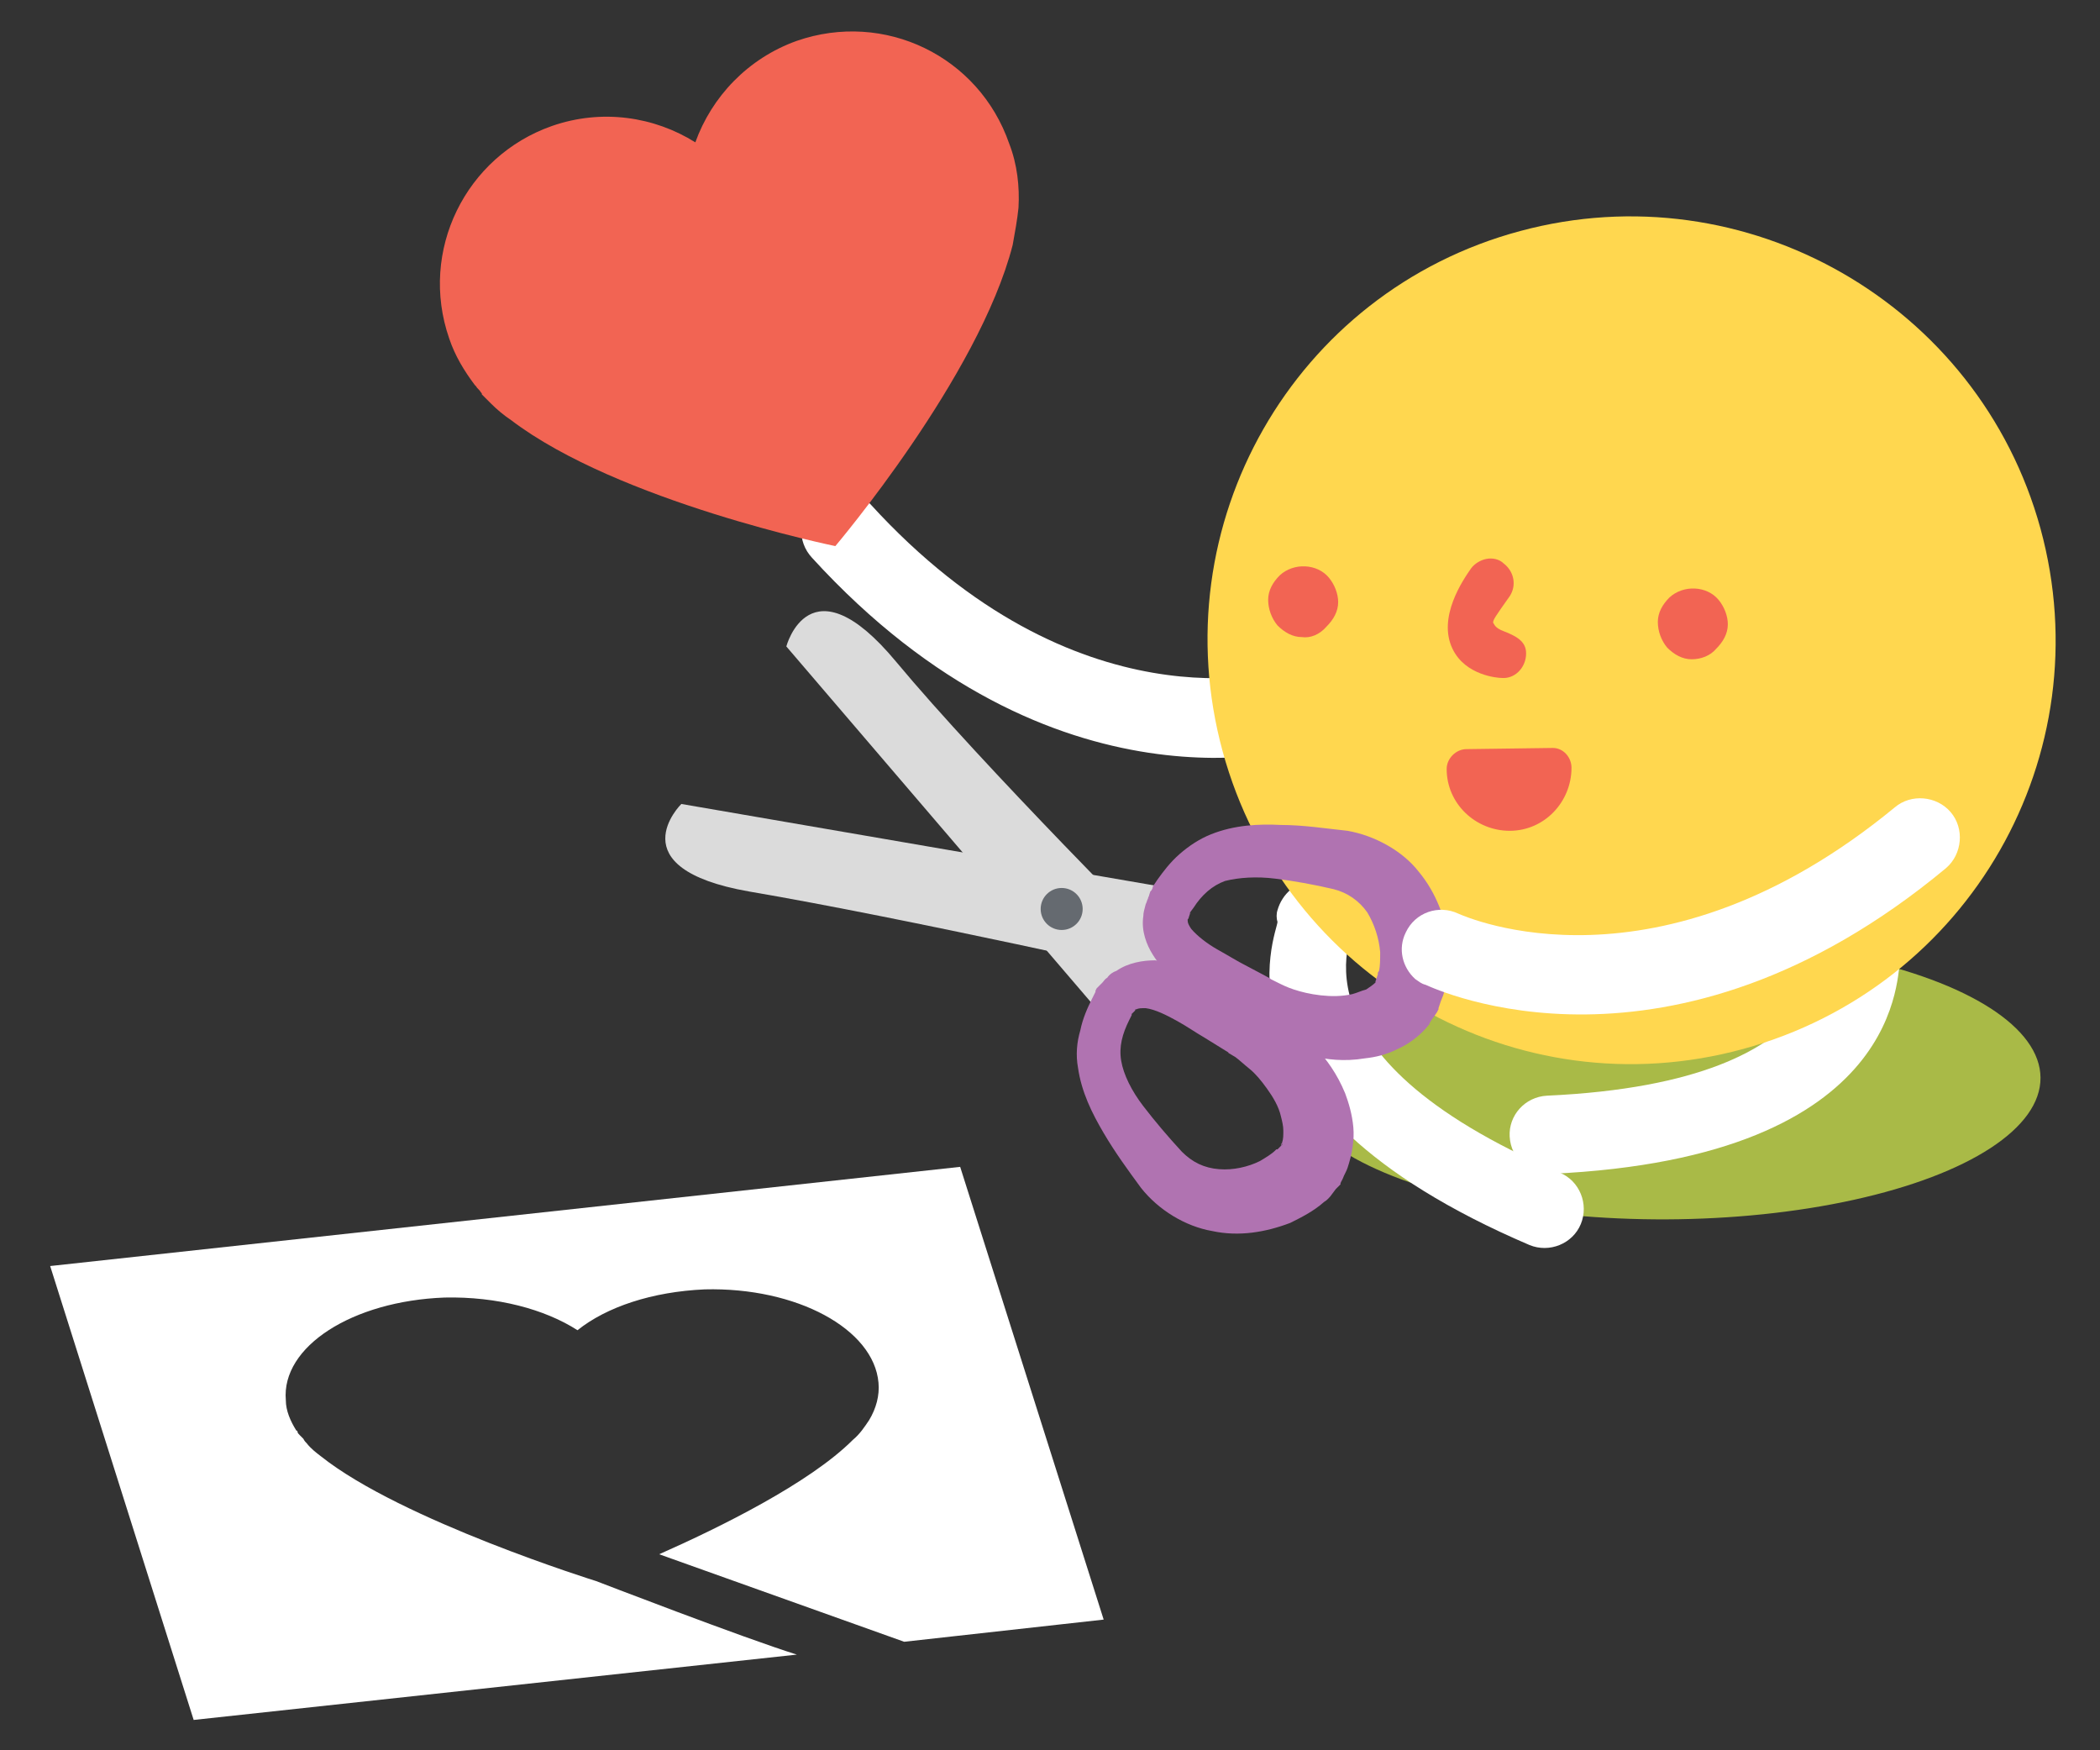
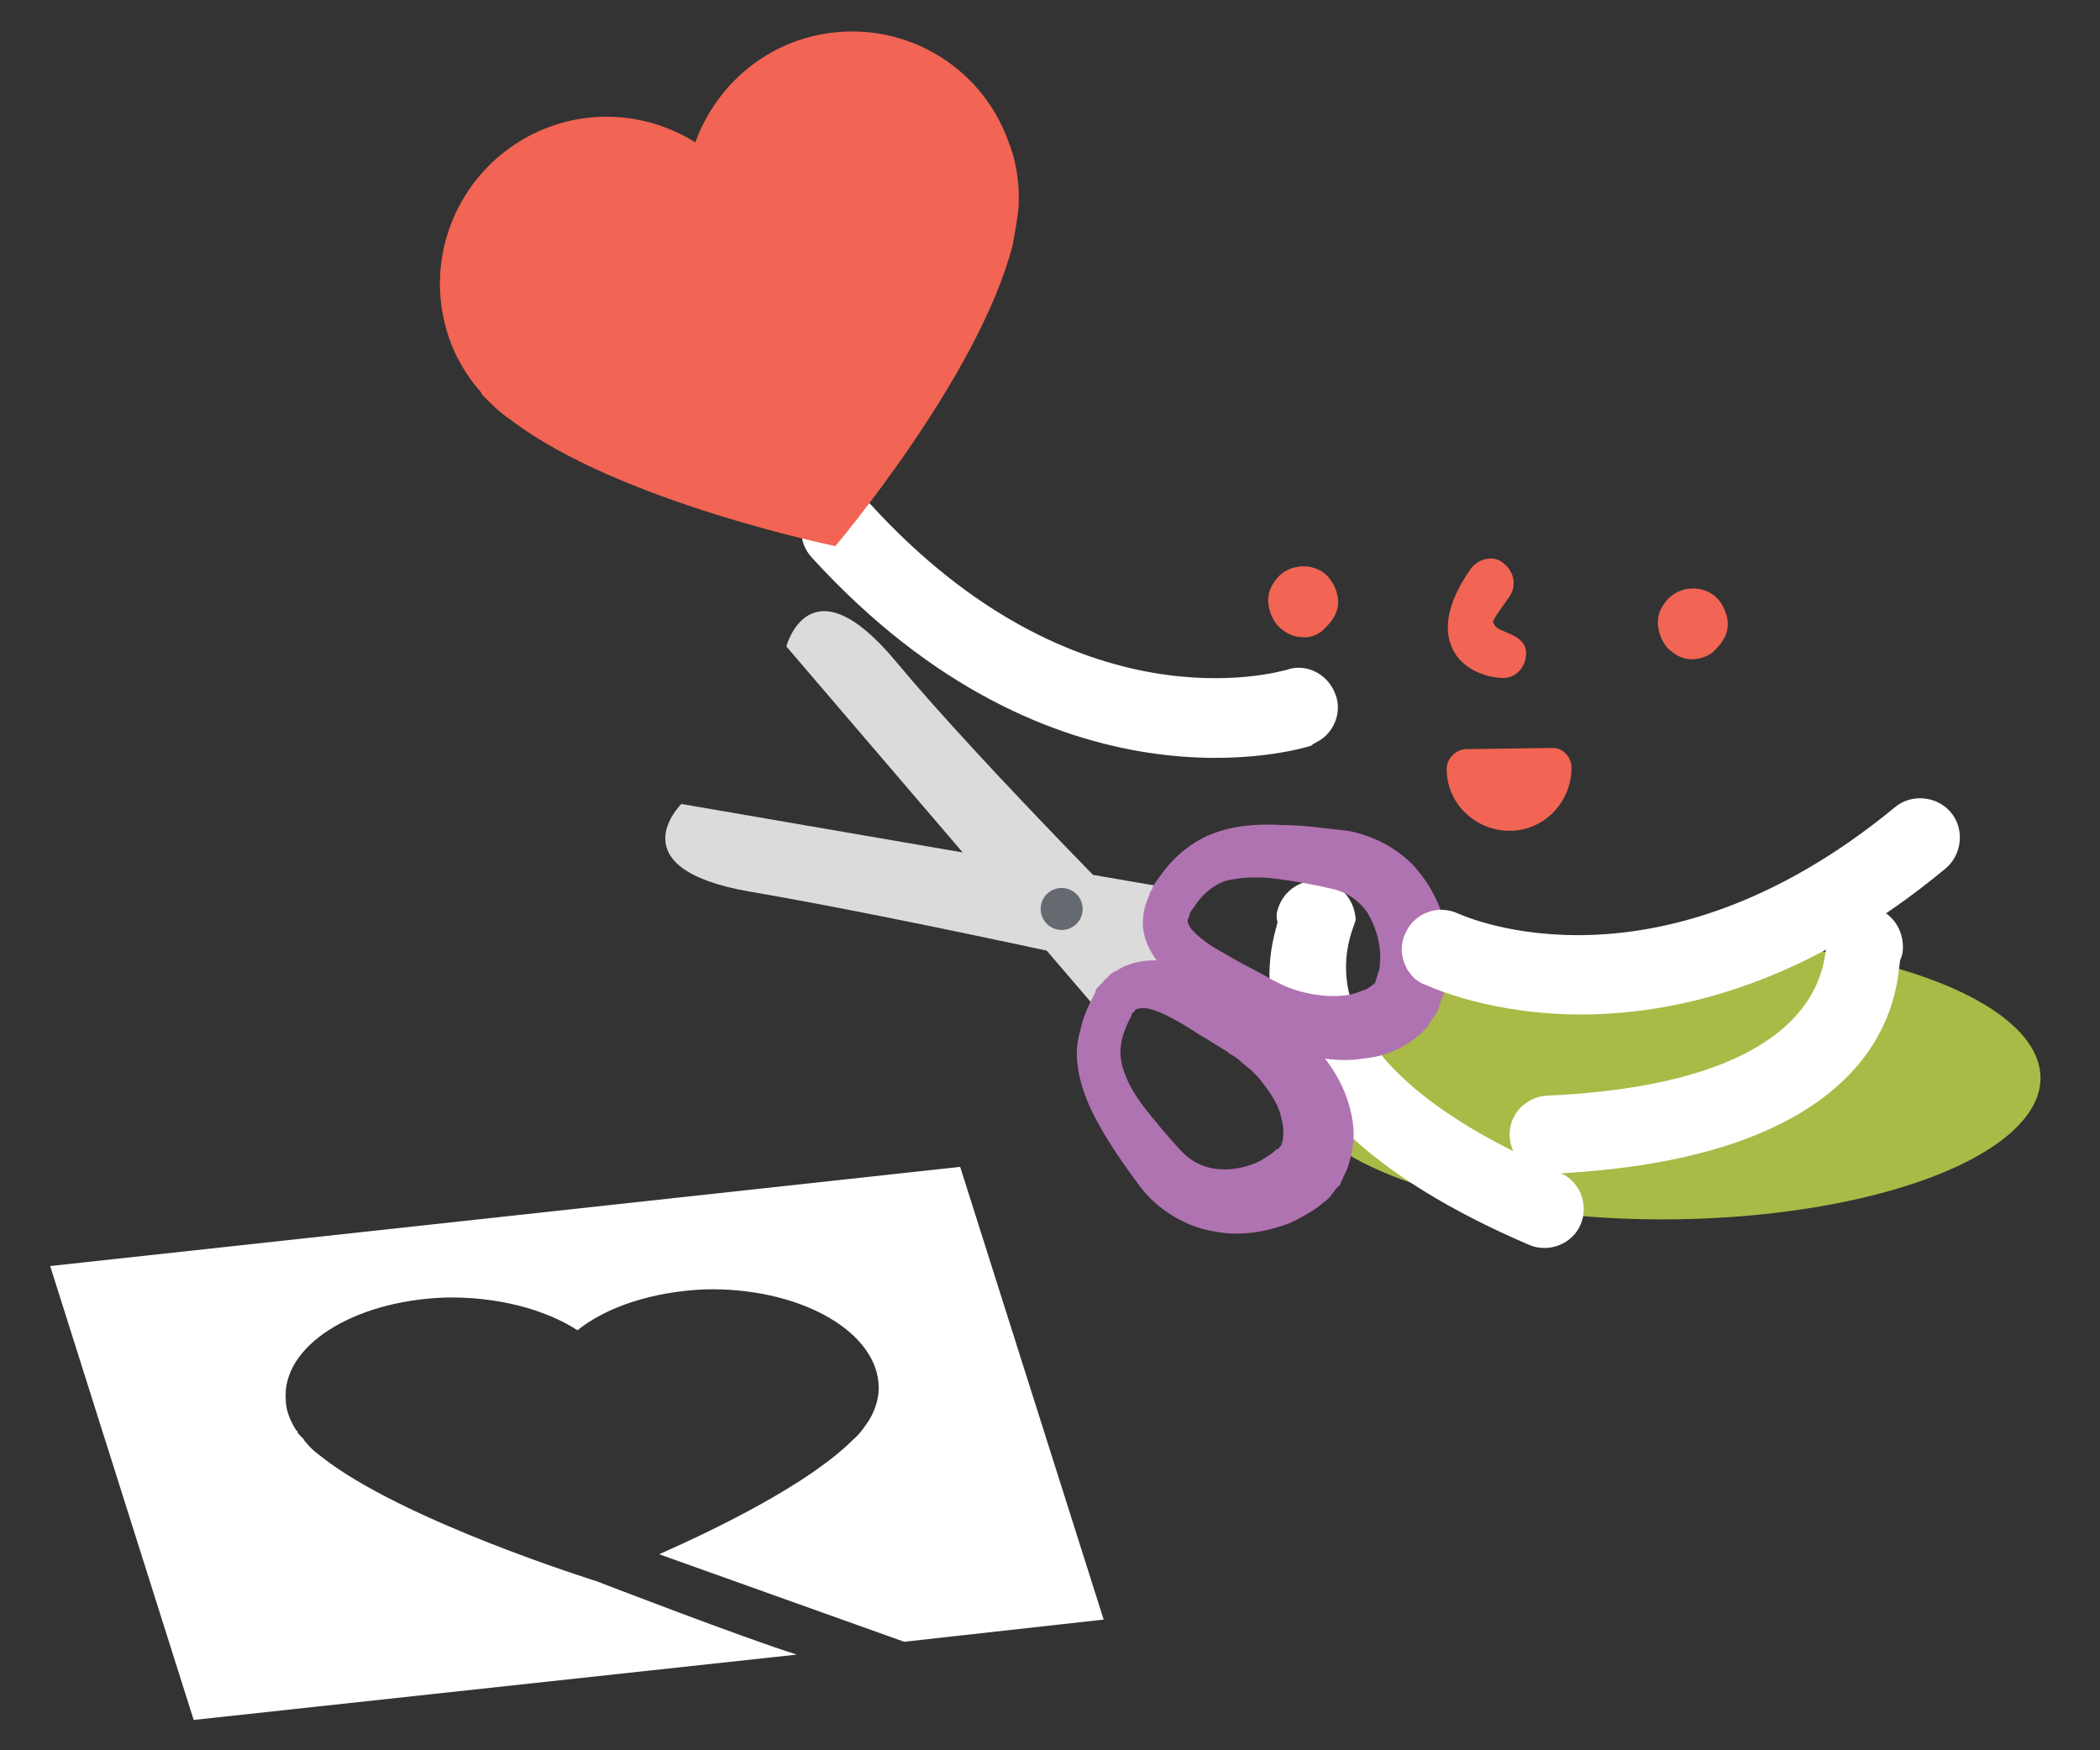
<svg xmlns="http://www.w3.org/2000/svg" version="1.1" id="分離模式" x="0px" y="0px" viewBox="0 0 180 150" style="enable-background:new 0 0 180 150;" xml:space="preserve">
  <rect x="0" y="0" width="180" height="150" fill="#333333" stroke="none" />
  <style type="text/css">
	.st0{fill:#A9BA47;}
	.st1{fill:#FFFFFF;}
	.st2{fill:#FFD74F;}
	.st3{fill:#F26453;}
	.st4{fill:#DBDBDB;}
	.st5{fill:#B073B1;}
	.st6{fill:#656A70;}
</style>
  <ellipse transform="matrix(1 -4.149099e-03 4.149099e-03 1 -0.383 0.593)" class="st0" cx="142.8" cy="92.5" rx="32.1" ry="12" />
  <g>
    <g>
      <path class="st1" d="M109.5,78c0.4-1.4,1.6-2.5,3.2-2.5c1.9-0.1,3.4,1.4,3.5,3.3c0,0.8-6.6,11.4,17.5,21.7    c1.7,0.7,2.5,2.7,1.8,4.4c-0.7,1.7-2.7,2.5-4.4,1.8c-28.3-12.1-21.6-26.8-21.6-27.7C109.4,78.7,109.4,78.3,109.5,78z" />
    </g>
    <g>
      <path class="st1" d="M163.1,81.4c0.1-1.5-0.7-2.9-2.1-3.5c-1.7-0.7-3.7,0.1-4.4,1.8c-0.3,0.7,2.2,13-24,14.2    c-1.9,0.1-3.3,1.7-3.2,3.5c0.1,1.9,1.7,3.3,3.5,3.2c30.8-1.4,29.6-17.5,30-18.4C163,82,163.1,81.7,163.1,81.4z" />
    </g>
    <g>
      <path class="st1" d="M113.2,63.4c1.2-0.8,1.8-2.4,1.3-3.8c-0.6-1.8-2.5-2.8-4.2-2.2c-0.8,0.2-18,5.2-35.7-14.2    c-1.3-1.4-3.4-1.5-4.8-0.2c-1.4,1.3-1.5,3.4-0.2,4.8c20.8,22.8,41.9,16.4,42.8,16.1C112.6,63.7,112.9,63.6,113.2,63.4z" />
    </g>
    <g>
-       <path class="st2" d="M174.9,45.3c5.3,19.4-6.1,39.3-25.5,44.6c-19.4,5.3-39.3-6.1-44.6-25.5c-5.3-19.4,6.1-39.4,25.5-44.6    C149.6,14.6,169.6,26,174.9,45.3z" />
-     </g>
+       </g>
    <g>
      <g>
        <g>
          <g>
            <line class="st1" x1="111.7" y1="51.6" x2="111.7" y2="51.6" />
          </g>
        </g>
        <g>
          <g>
            <path class="st3" d="M111.6,54.6c-0.8,0-1.5-0.4-2.1-1c-0.5-0.6-0.8-1.4-0.8-2.2c0-0.8,0.4-1.5,1-2.1c1.2-1.1,3.2-1,4.2,0.2       c0.5,0.6,0.8,1.4,0.8,2.1c0,0.8-0.4,1.5-1,2.1C113.1,54.4,112.3,54.7,111.6,54.6z" />
          </g>
        </g>
      </g>
      <g>
        <g>
          <g>
            <line class="st1" x1="145.1" y1="53.5" x2="145.1" y2="53.5" />
          </g>
        </g>
        <g>
          <g>
            <path class="st3" d="M145,56.5c-0.8,0-1.5-0.4-2.1-1c-0.5-0.6-0.8-1.4-0.8-2.2c0-0.8,0.4-1.5,1-2.1c1.2-1.1,3.2-1,4.2,0.2       c0.5,0.6,0.8,1.4,0.8,2.1c0,0.8-0.4,1.5-1,2.1C146.6,56.2,145.8,56.5,145,56.5z" />
          </g>
        </g>
      </g>
    </g>
    <g>
      <path class="st3" d="M127.4,47.9c0.5-0.1,1.1,0,1.5,0.4c0.9,0.7,1.1,1.9,0.5,2.8c-1.2,1.7-1.5,2.1-1.4,2.3    c0.1,0.1,0.1,0.4,0.9,0.7c1.3,0.5,2,1,1.9,2.1c-0.1,1.1-1,2-2.1,1.9c-0.3,0-3.1-0.2-4.2-2.5c-1.3-2.7,0.9-5.9,1.6-6.9    C126.4,48.3,126.9,48,127.4,47.9z" />
    </g>
    <path class="st3" d="M133.1,64.1l-7.4,0.1c-0.9,0-1.7,0.8-1.7,1.7c0,3,2.5,5.3,5.4,5.3c3,0,5.3-2.5,5.3-5.4   C134.7,64.9,134,64.1,133.1,64.1z" />
    <path class="st3" d="M87.3,17.8C87.3,17.8,87.3,17.8,87.3,17.8c0.1-1.8-0.1-3.7-0.8-5.5C83.9,4.8,75.8,0.9,68.3,3.5   C64.1,5,61,8.3,59.6,12.2c-3.5-2.2-8-2.9-12.3-1.4c-7.4,2.6-11.4,10.7-8.8,18.2c0.5,1.5,1.3,2.8,2.2,4c0,0,0.1,0.1,0.1,0.1   c0.1,0.2,0.3,0.3,0.4,0.5c0.1,0.1,0.1,0.1,0.1,0.2c0.1,0.1,0.2,0.2,0.3,0.3c0.2,0.2,0.3,0.3,0.5,0.5c0.5,0.5,1.1,1,1.7,1.4   c9.2,7,27.8,10.8,27.8,10.8s12.3-14.5,15.2-25.8C87,19.9,87.2,18.8,87.3,17.8L87.3,17.8z" />
    <g>
      <path class="st4" d="M93.6,86L67.4,55.4c0,0,2-7.6,9.4,1.3c7.4,8.9,23.2,24.7,23.2,24.7L93.6,86z" />
      <path class="st4" d="M100.2,76.1l-41.8-7.2c0,0-5.6,5.5,5.8,7.5c13.5,2.3,35.7,7.3,35.7,7.3L100.2,76.1z" />
      <g>
        <path class="st5" d="M107.9,86c0,0,0.2,0.1,0.6,0.3c0.3,0.2,1,0.6,1.8,1.2c0.7,0.6,1.6,1.3,2.5,2.3c0.9,1,1.8,2.2,2.5,3.9     c0.3,0.8,0.6,1.8,0.7,2.9c0.1,1.1-0.1,2.3-0.5,3.5c-0.1,0.3-0.3,0.6-0.4,0.9l-0.1,0.2c-0.1,0.1,0.1-0.2-0.1,0.2l0,0l0,0l0,0.1     l-0.2,0.2l-0.2,0.2l-0.3,0.4c-0.2,0.3-0.5,0.6-0.7,0.7c-0.9,0.8-1.9,1.3-2.9,1.8c-2.1,0.8-4.4,1.2-6.7,0.7     c-2.3-0.4-4.6-1.8-6.1-3.7c-1.1-1.5-2.2-3-3.2-4.7c-1-1.7-1.9-3.5-2.2-5.6c-0.2-1.1-0.1-2.2,0.2-3.2c0.2-1,0.6-1.9,1-2.7l0.3-0.6     l0-0.1l0,0l0,0l0.1-0.2l0.1-0.1l0.2-0.2c0.1-0.1,0.1-0.1,0.2-0.2c0.1-0.1,0.2-0.3,0.4-0.4c0.2-0.3,0.5-0.5,0.8-0.6     c1-0.7,2.3-0.9,3.3-0.9c1.9,0.2,3.2,0.7,4.3,1.2c1.1,0.5,2,0.9,2.7,1.3C107,85.5,107.8,85.9,107.9,86L107.9,86z M105.3,90.2     c0,0-0.8-0.5-2.1-1.3c-0.7-0.4-1.4-0.9-2.3-1.4c-0.9-0.5-1.9-1-2.7-1.1c-0.4,0-0.6,0-0.8,0.1c-0.1,0-0.1,0-0.1,0.1c0,0,0,0,0,0     c0,0-0.1,0.1-0.2,0.2L97,86.9l-0.1,0.1c0.2-0.3,0-0.1,0.1-0.1l0,0l0,0l0,0.1l-0.2,0.4c-0.6,1.2-0.9,2.3-0.7,3.5     c0.2,1.2,0.9,2.6,1.9,3.9c1,1.3,2.1,2.6,3.3,3.9c0.9,0.9,1.9,1.4,3.2,1.5c1.2,0.1,2.5-0.2,3.5-0.7c0.5-0.3,1-0.6,1.3-0.9     c0.1-0.1,0.1-0.1,0.1-0.1c0,0,0,0,0.1,0l0.2-0.2l0.2-0.2l0-0.1l0,0l0,0c-0.2,0.4-0.1,0.1-0.1,0.2l0-0.1c0-0.1,0.1-0.1,0.1-0.2     c0.1-0.3,0.1-0.6,0.1-1c0-0.4-0.1-0.8-0.2-1.2c-0.2-0.9-0.7-1.7-1.2-2.4c-0.5-0.7-1-1.3-1.5-1.7c-0.5-0.4-0.8-0.7-1.2-1     C105.4,90.3,105.2,90.2,105.3,90.2L105.3,90.2z" />
      </g>
      <g>
        <path class="st5" d="M108.9,83.9c0,0,0.2,0.1,0.6,0.3c0.4,0.2,0.8,0.4,1.4,0.6c0.6,0.2,1.4,0.4,2.3,0.5c0.9,0.1,1.8,0.1,2.7-0.1     c0.4-0.1,0.8-0.3,1.2-0.4c0.3-0.2,0.6-0.4,0.8-0.6c0-0.1,0.1-0.1,0.1-0.2l0,0c0,0.1,0.1-0.2-0.1,0.2l0,0l0,0l0-0.1l0.1-0.3     l0.1-0.3c0-0.1,0-0.1,0-0.1c0-0.1,0,0,0.1-0.2c0.1-0.4,0.1-1,0.1-1.6c-0.1-1.2-0.5-2.4-1.1-3.4c-0.7-1-1.7-1.7-2.9-2     c-1.7-0.4-3.4-0.7-5-0.9c-1.6-0.2-3.1-0.1-4.3,0.2c-1.1,0.4-2,1.2-2.7,2.3l-0.3,0.4l0,0.1l0,0l0,0c0-0.1-0.1,0.2,0.1-0.1     l-0.1,0.1l-0.1,0.3c0,0.1-0.1,0.2-0.1,0.2c0,0,0,0,0,0c0,0,0,0,0,0.1c0,0.2,0.1,0.4,0.3,0.7c0.5,0.6,1.4,1.3,2.3,1.8     c0.9,0.5,1.7,1,2.3,1.3C108.2,83.5,109,83.9,108.9,83.9L108.9,83.9z M106.5,88.1c0,0-0.8-0.5-2.1-1.4c-0.7-0.4-1.5-1-2.5-1.7     c-0.9-0.8-2.1-1.6-3.1-3.2c-0.5-0.8-1-2-0.8-3.3c0-0.3,0.1-0.6,0.2-1c0.1-0.2,0.1-0.3,0.2-0.5c0-0.1,0.1-0.2,0.1-0.3l0.1-0.3     l0.1-0.1l0.1-0.2l0,0l0,0l0-0.1l0.4-0.6c0.5-0.7,1.1-1.5,1.9-2.2c0.8-0.7,1.7-1.3,2.7-1.7c2-0.8,4.1-0.9,6-0.8     c1.9,0,3.8,0.3,5.7,0.5c2.3,0.4,4.7,1.7,6.1,3.5c1.5,1.8,2.3,4,2.6,6.2c0.1,1.1,0.1,2.2-0.2,3.4c-0.1,0.3-0.2,0.7-0.3,1l-0.2,0.5     l-0.1,0.3l-0.1,0.3l0,0.1l0,0l0,0c-0.2,0.4-0.1,0.1-0.1,0.2L123,87c-0.2,0.3-0.4,0.5-0.5,0.8c-0.8,1-1.8,1.7-2.7,2.1     c-1,0.5-1.9,0.7-2.8,0.8c-1.8,0.3-3.3,0.1-4.6-0.2c-1.3-0.3-2.4-0.7-3.2-1.1c-0.8-0.4-1.6-0.8-1.9-1     C106.8,88.3,106.6,88.2,106.5,88.1L106.5,88.1z" />
      </g>
      <circle class="st6" cx="91" cy="77.9" r="1.8" />
    </g>
    <g>
      <path class="st1" d="M121.3,83.9c-1.1-1-1.5-2.6-0.8-4c0.8-1.7,2.8-2.4,4.5-1.6c0.7,0.3,17.1,7.6,37.4-9.1c1.4-1.2,3.6-1,4.8,0.4    c1.2,1.4,1,3.6-0.4,4.8c-23.7,19.7-43.7,10.4-44.6,10C121.8,84.3,121.6,84.1,121.3,83.9z" />
    </g>
  </g>
  <path class="st1" d="M51.1,135.5c0,0-16.7-5.2-23.6-10.7c-0.4-0.3-0.9-0.7-1.2-1.1c-0.1-0.1-0.2-0.2-0.3-0.4  c-0.1-0.1-0.1-0.1-0.2-0.2c0,0-0.1-0.1-0.1-0.1c-0.1-0.1-0.2-0.2-0.2-0.3c0,0,0-0.1-0.1-0.1c-0.5-0.8-0.9-1.7-0.9-2.6  c-0.4-4.6,5.7-8.5,13.6-8.8c4.5-0.1,8.6,1,11.4,2.8c2.5-2,6.4-3.3,10.9-3.5c7.9-0.2,14.5,3.4,14.9,8c0.1,1.1-0.2,2.2-0.8,3.2  c0,0,0,0,0,0l0,0c-0.4,0.6-0.8,1.2-1.4,1.7c-3.7,3.7-11.4,7.5-16.6,9.8l21,7.5l17.1-1.9L82.3,100l-78,8.5l12.3,38.9l51.7-5.6  C63.8,140.4,51.1,135.5,51.1,135.5z" />
</svg>